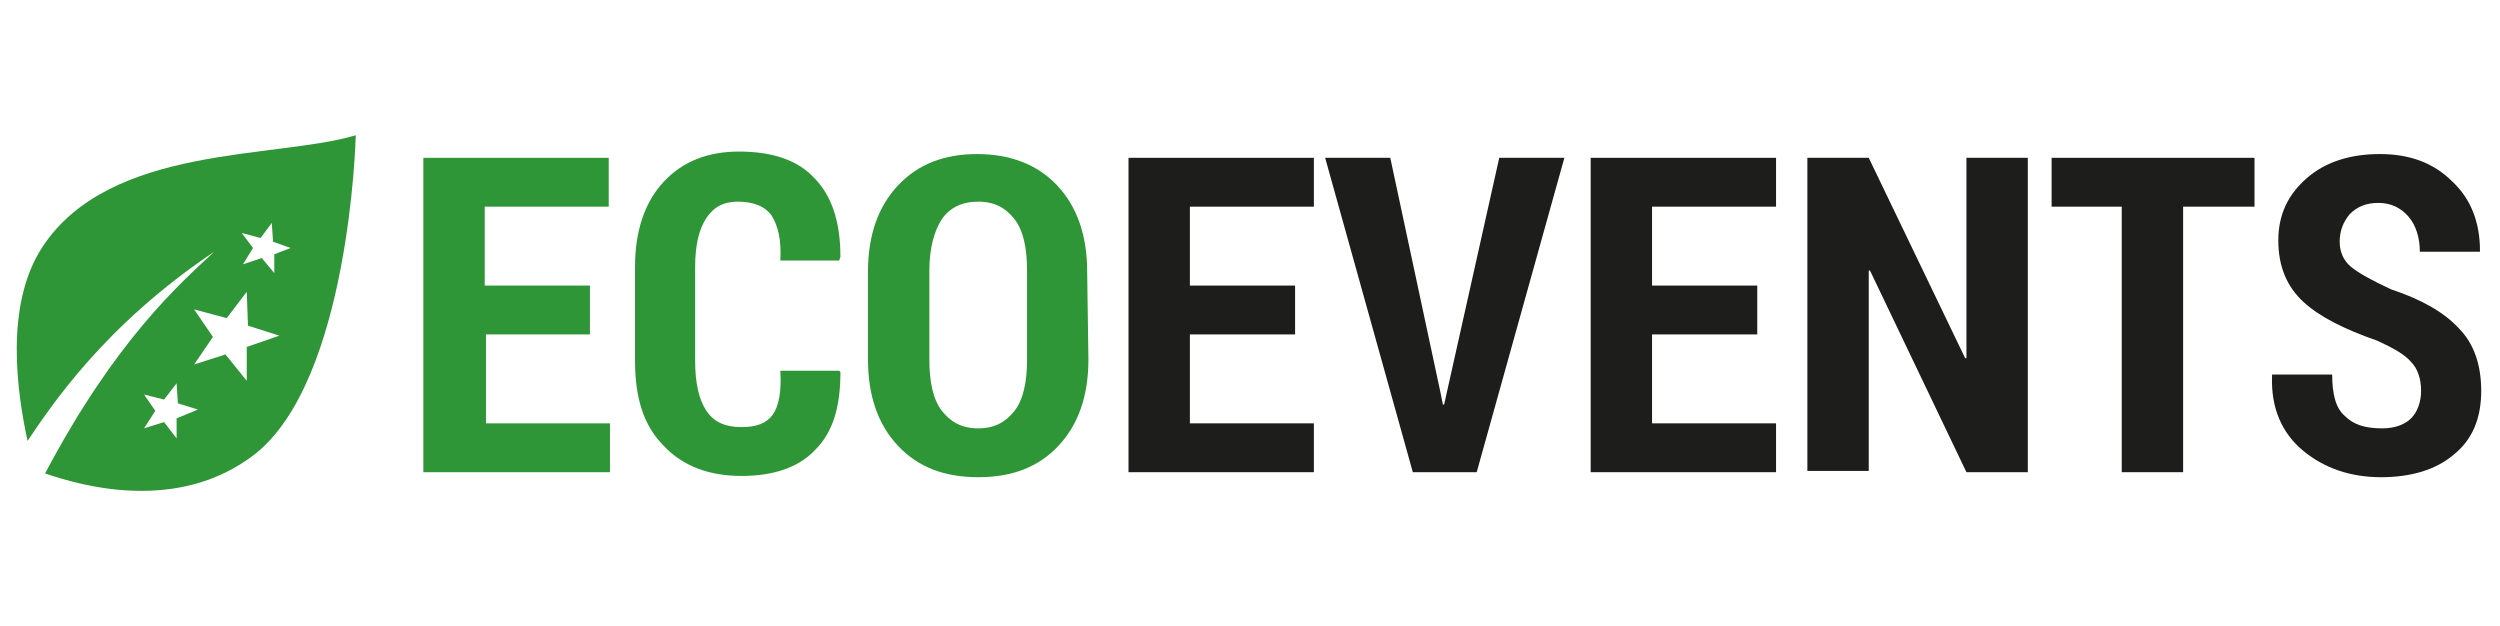
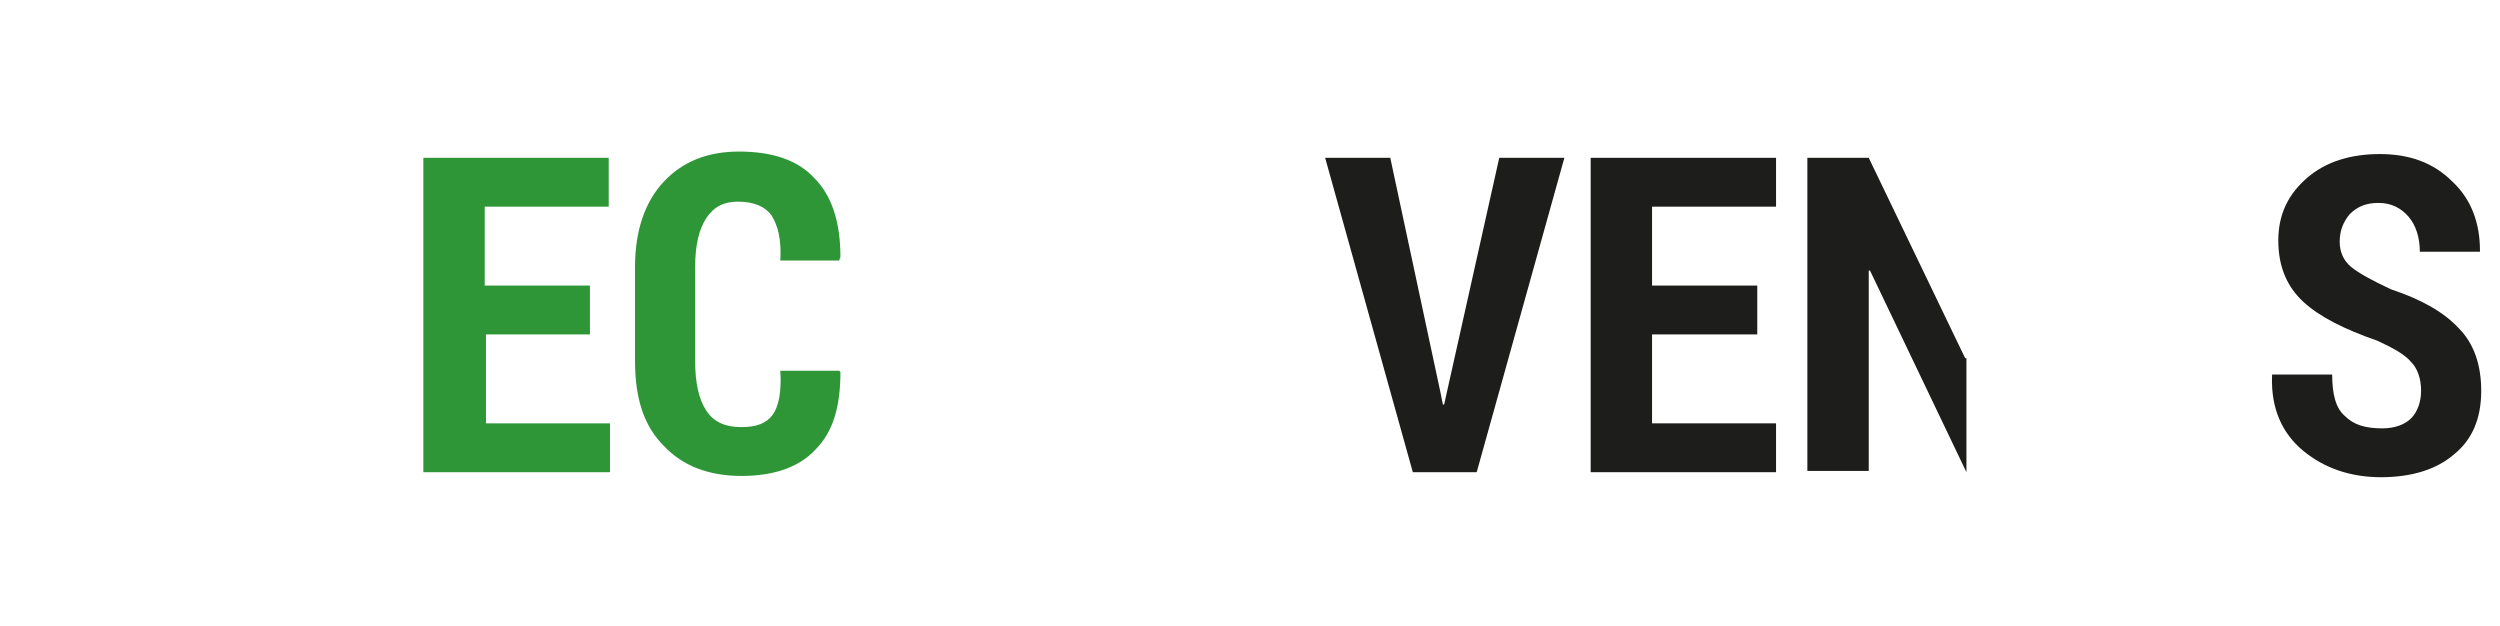
<svg xmlns="http://www.w3.org/2000/svg" version="1.1" id="Livello_1" x="0px" y="0px" viewBox="0 0 199.6 50" style="enable-background:new 0 0 199.6 50;" xml:space="preserve">
  <style type="text/css">
	.st0{fill:#2F9638;}
	.st1{fill:#1D1D1B;}
</style>
  <g>
    <g>
      <path class="st0" d="M47.2,26.7h-8.4v7.1h9.9v3.9H33.8V12.6h14.8v3.9h-9.9v6.3h8.4v3.9H47.2z" />
      <path class="st0" d="M67,29.6l0.1,0.1c0,2.8-0.6,4.8-2,6.2c-1.3,1.4-3.3,2.1-5.9,2.1c-2.6,0-4.7-0.8-6.2-2.4    c-1.6-1.6-2.3-3.8-2.3-6.8v-7.5c0-2.9,0.8-5.2,2.3-6.8s3.5-2.4,6-2.4c2.7,0,4.7,0.7,6,2.1c1.4,1.4,2.1,3.5,2.1,6.3L67,20.8h-4.7    c0.1-1.7-0.2-2.8-0.7-3.6c-0.5-0.7-1.4-1.1-2.7-1.1c-1.1,0-1.9,0.4-2.5,1.3s-0.9,2.2-0.9,3.9v7.5c0,1.8,0.3,3.1,0.9,4    c0.6,0.9,1.5,1.3,2.8,1.3c1.2,0,2-0.3,2.5-1s0.7-1.9,0.6-3.5C62.3,29.6,67,29.6,67,29.6z" />
-       <path class="st0" d="M86.9,28.7c0,2.9-0.8,5.2-2.4,6.9s-3.7,2.5-6.4,2.5c-2.7,0-4.8-0.8-6.4-2.5s-2.4-4-2.4-6.9v-7    c0-2.9,0.8-5.2,2.4-6.9s3.7-2.5,6.3-2.5c2.6,0,4.8,0.8,6.4,2.5s2.4,4,2.4,6.9L86.9,28.7L86.9,28.7z M82,21.6c0-1.8-0.3-3.2-1-4.1    s-1.6-1.4-2.9-1.4s-2.3,0.5-2.9,1.4s-1,2.3-1,4.1v7.1c0,1.8,0.3,3.2,1,4.1c0.7,0.9,1.6,1.4,2.9,1.4s2.2-0.5,2.9-1.4    c0.7-0.9,1-2.3,1-4.1V21.6z" />
-       <path class="st1" d="M103.4,26.7H95v7.1h9.9v3.9H90.1V12.6h14.8v3.9H95v6.3h8.4V26.7z" />
      <path class="st1" d="M115,31.3l0.2,1h0.1l0.2-0.9l4.2-18.8h5.2l-7,25.1h-5.1l-7-25.1h5.2L115,31.3z" />
      <path class="st1" d="M140.3,26.7h-8.4v7.1h9.9v3.9H127V12.6h14.8v3.9h-9.9v6.3h8.4V26.7z" />
-       <path class="st1" d="M161.9,37.7H157l-7.7-16.1h-0.1v16h-4.9v-25h4.9l7.7,16h0.1v-16h4.9V37.7z" />
-       <path class="st1" d="M180,16.5h-5.7v21.2h-4.9V16.5h-5.6v-3.9H180V16.5z" />
+       <path class="st1" d="M161.9,37.7H157l-7.7-16.1h-0.1v16h-4.9v-25h4.9l7.7,16h0.1v-16V37.7z" />
      <path class="st1" d="M193.3,31.2c0-1-0.3-1.8-0.8-2.3c-0.5-0.6-1.4-1.1-2.7-1.7c-2.6-0.9-4.6-1.9-5.9-3.1c-1.3-1.2-2-2.8-2-4.9    s0.8-3.7,2.3-5s3.5-1.9,5.8-1.9c2.4,0,4.3,0.7,5.8,2.2c1.5,1.4,2.2,3.3,2.2,5.5v0.1h-4.8c0-1.1-0.3-2.1-0.9-2.8    c-0.6-0.7-1.4-1.1-2.4-1.1s-1.7,0.3-2.3,0.9c-0.5,0.6-0.8,1.3-0.8,2.2c0,0.8,0.3,1.5,0.9,2c0.6,0.5,1.7,1.1,3.2,1.8    c2.4,0.8,4.2,1.8,5.4,3.1c1.2,1.2,1.8,2.9,1.8,5c0,2.2-0.7,3.9-2.2,5.1c-1.4,1.2-3.4,1.8-5.8,1.8c-2.4,0-4.5-0.7-6.2-2.1    s-2.6-3.4-2.5-6v-0.1h4.8c0,1.6,0.3,2.7,1,3.3c0.7,0.7,1.6,1,3,1c1,0,1.8-0.3,2.3-0.8C193,32.9,193.3,32.1,193.3,31.2z" />
    </g>
-     <path class="st0" d="M3.4,19.7c-3.1,4.7-2,11.8-1.2,15.5c1.9-2.8,6.1-9.2,14.9-15.1c-2.8,2.6-7.9,7.1-13.5,17.7   c3.2,1.1,10.7,3.1,16.7-1.5c7.6-5.9,8.1-25.3,8.1-25.4v-0.1C22.1,12.7,8.8,11.5,3.4,19.7z M14.1,33.4V35l-1-1.3l-1.6,0.5l0.9-1.4   l-0.9-1.3l1.6,0.4l1-1.3l0.1,1.6l1.6,0.5L14.1,33.4z M19.7,27.7v2.7L18,28.3l-2.5,0.8l1.5-2.2l-1.5-2.2l2.6,0.7l1.6-2.1l0.1,2.7   l2.5,0.8L19.7,27.7z M21.9,20.3v1.5l-1-1.2l-1.5,0.5l0.8-1.3l-0.9-1.2l1.5,0.4l0.9-1.2l0.1,1.5l1.4,0.5L21.9,20.3z" />
  </g>
</svg>